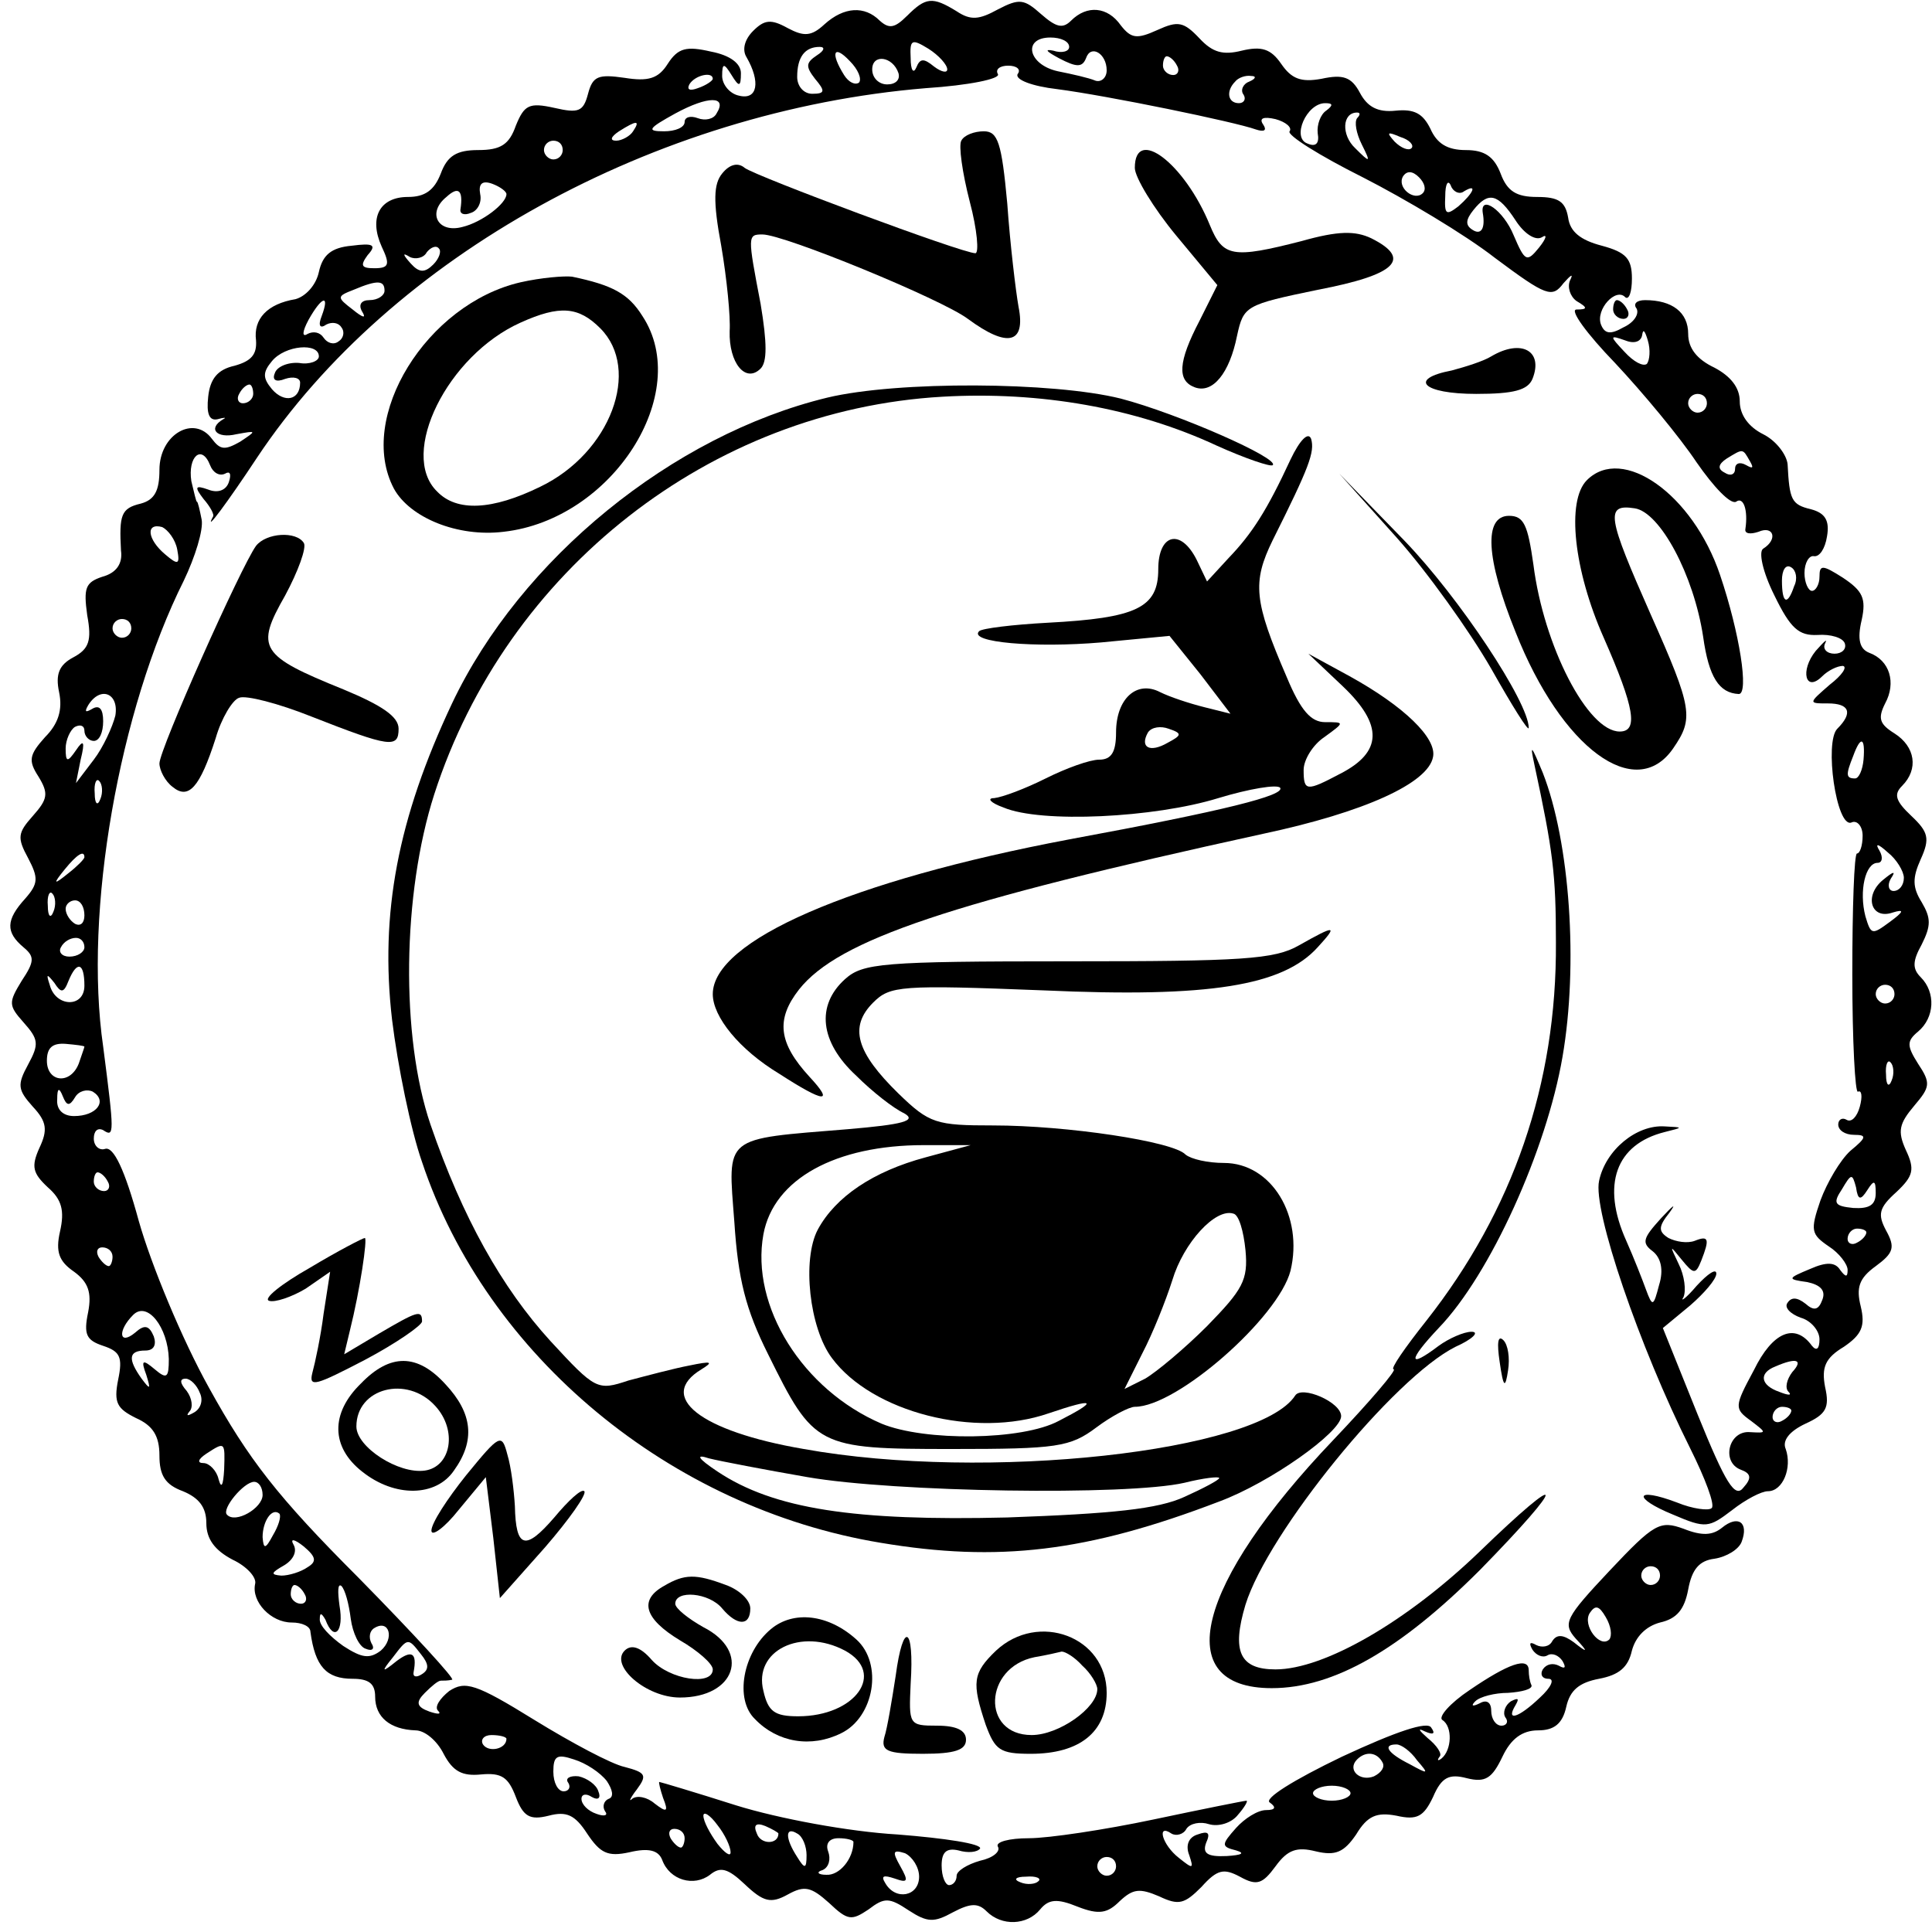
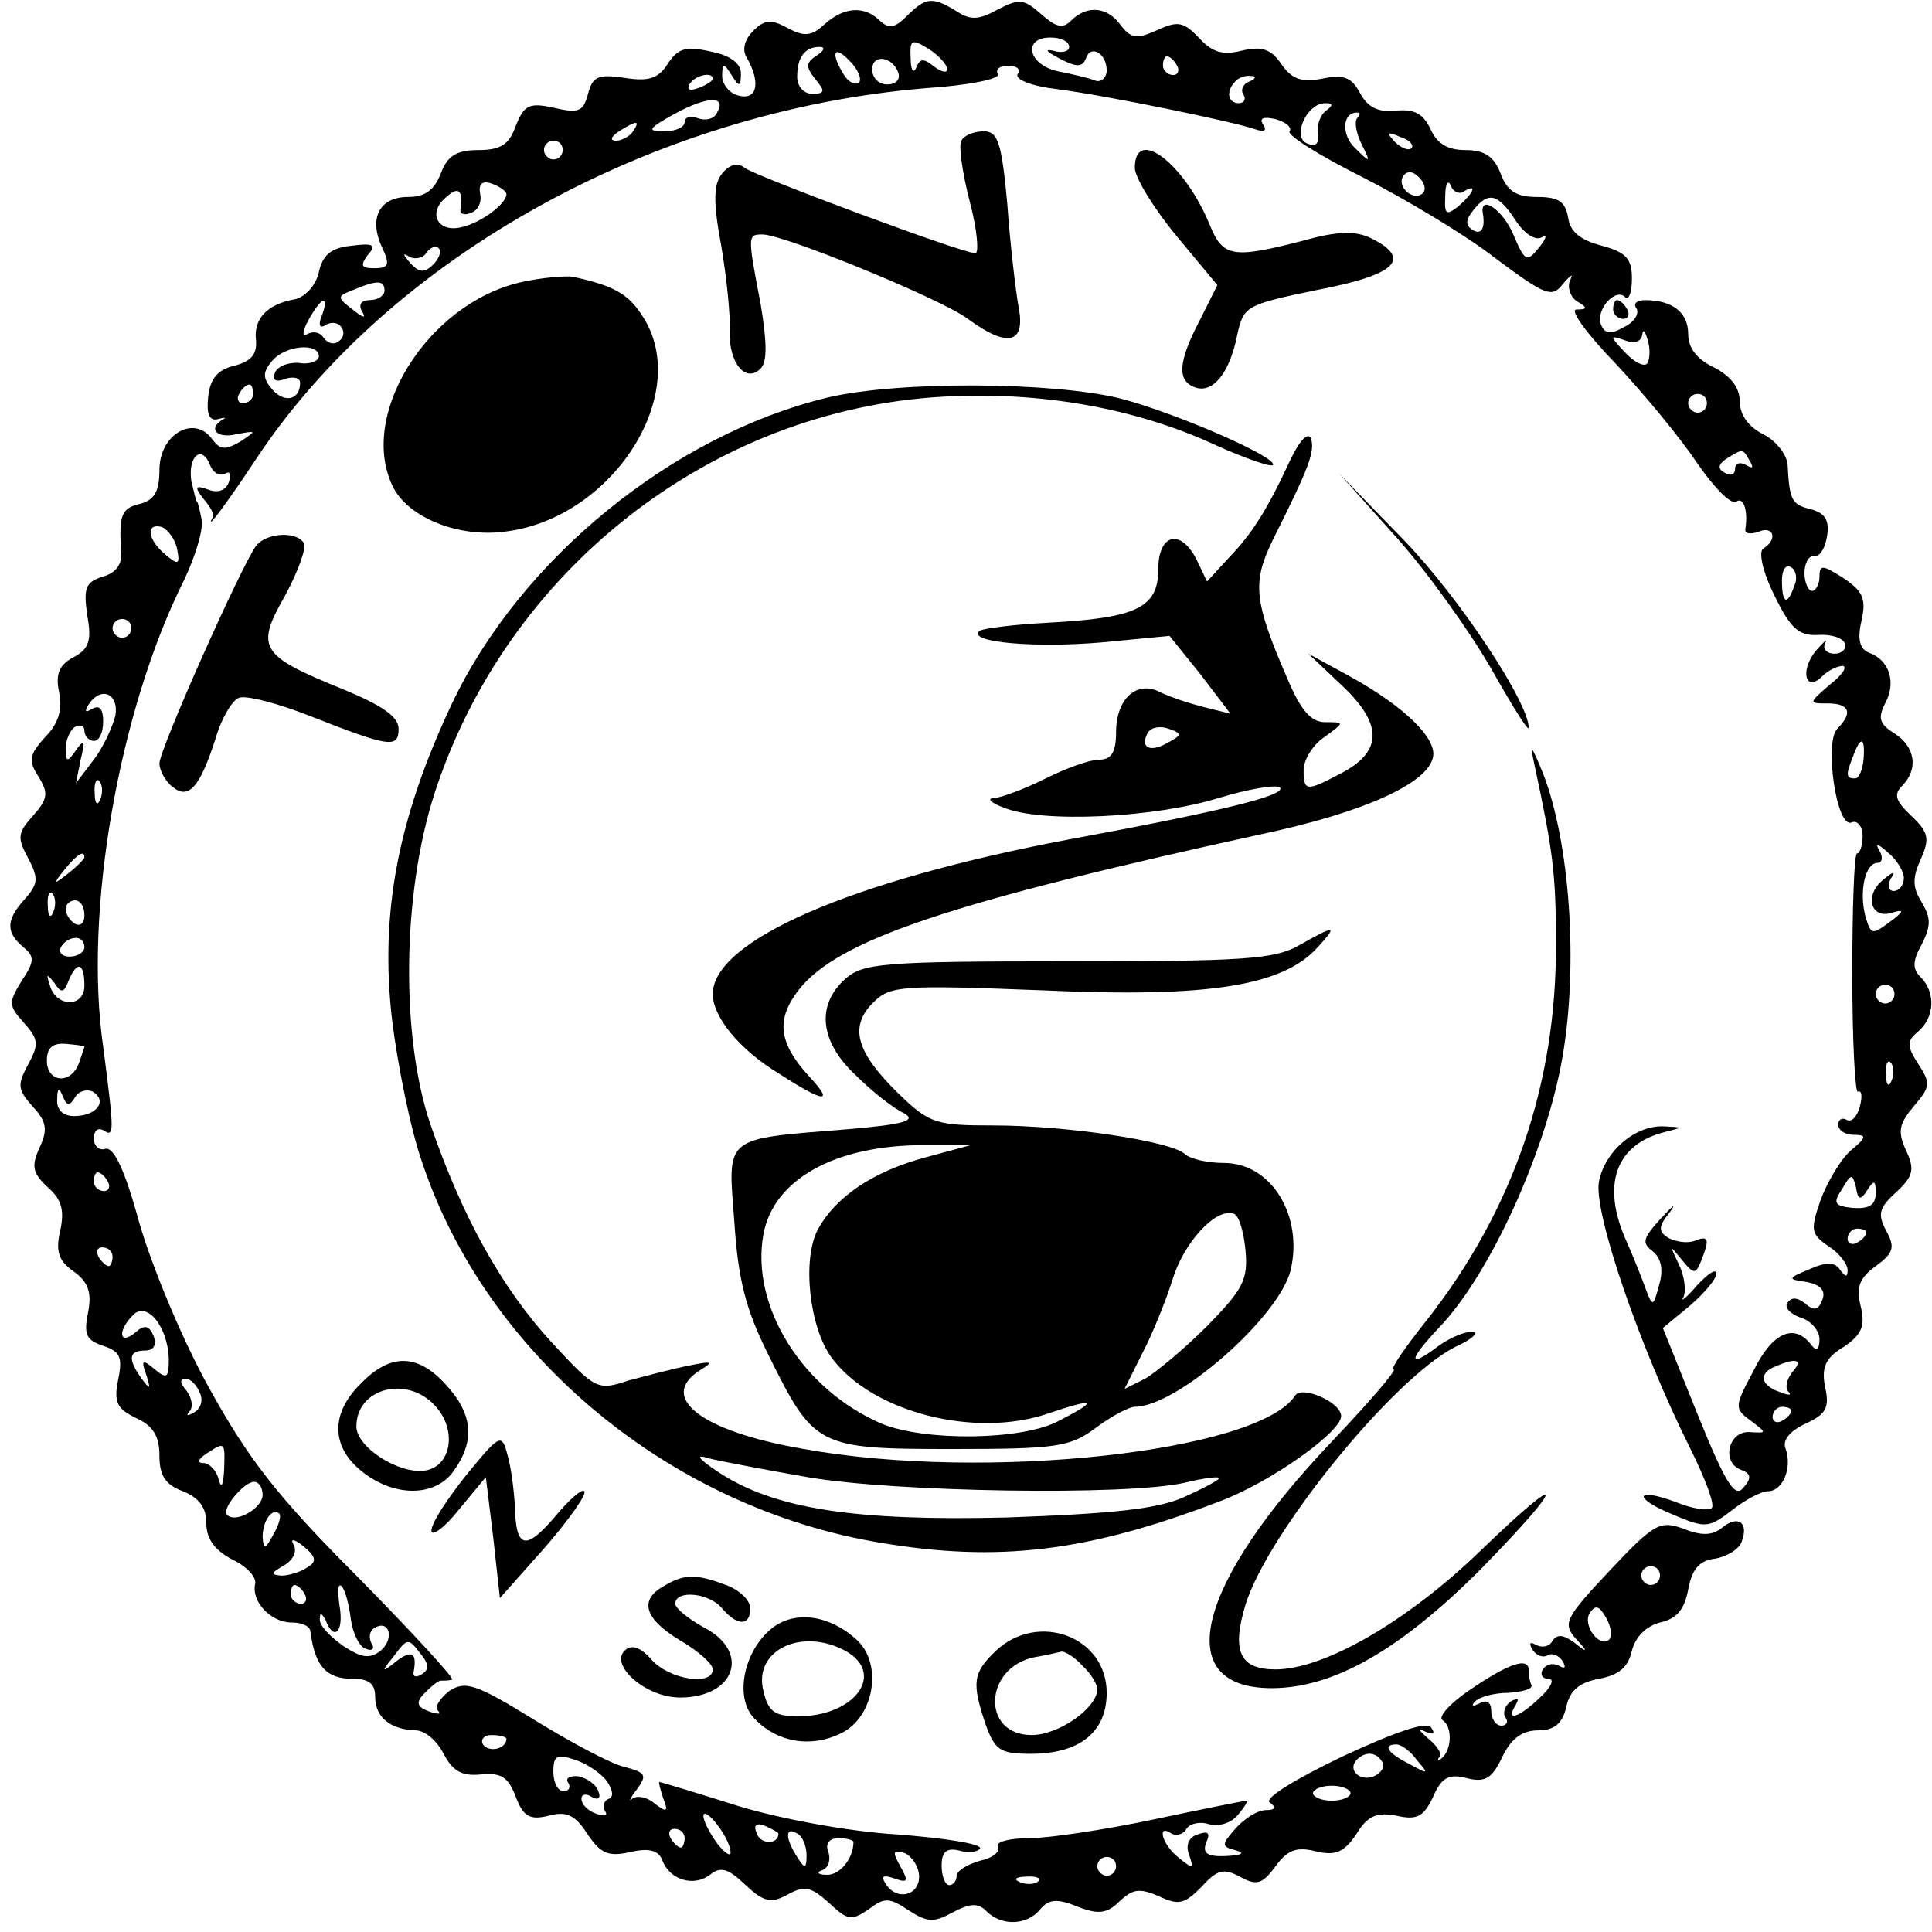
<svg xmlns="http://www.w3.org/2000/svg" version="1.0" width="206pt" height="206pt" viewBox="0 0 206 206" preserveAspectRatio="xMidYMid meet">
  <g transform="translate(0,206) scale(0.1,-0.1)" fill="#000000" stroke="none">
    <path d="M967 2043 c-13 -13 -19 -14 -29 -5 -16 16 -38 15 -59 -4 -14 -13 -22 -13 -39 -4 -18 10 -25 9 -37 -3 -9 -9 -12 -20 -7 -28 15 -26 12 -46 -8 -41 -10 2 -18 12 -18 21 0 14 2 14 10 1 8 -13 10 -13 10 2 0 10 -11 19 -32 23 -26 6 -35 4 -46 -13 -10 -16 -21 -19 -46 -15 -28 4 -34 2 -39 -17 -5 -19 -10 -21 -36 -15 -27 6 -32 3 -41 -19 -7 -20 -16 -26 -40 -26 -23 0 -33 -6 -40 -25 -7 -18 -17 -25 -35 -25 -30 0 -42 -22 -28 -53 9 -19 8 -23 -8 -23 -14 0 -15 3 -7 14 10 11 6 13 -17 10 -22 -2 -31 -10 -35 -28 -3 -14 -14 -26 -25 -29 -30 -5 -45 -21 -42 -44 1 -15 -5 -22 -23 -27 -18 -4 -26 -14 -28 -33 -2 -18 1 -26 10 -24 7 2 10 2 6 0 -17 -10 -7 -21 14 -16 22 4 22 4 4 -8 -16 -9 -21 -9 -30 3 -19 26 -56 5 -56 -33 0 -22 -5 -32 -20 -36 -21 -5 -23 -12 -21 -50 2 -14 -5 -24 -20 -28 -18 -6 -20 -12 -16 -41 5 -27 2 -36 -15 -45 -15 -8 -19 -18 -15 -37 4 -19 -1 -34 -15 -48 -17 -19 -18 -25 -7 -42 11 -18 10 -24 -6 -42 -16 -18 -17 -23 -5 -45 11 -21 11 -27 -3 -43 -21 -23 -21 -36 -2 -52 12 -10 12 -15 -2 -36 -14 -23 -14 -26 2 -44 16 -18 17 -23 5 -45 -12 -22 -11 -27 5 -45 15 -16 16 -25 7 -44 -9 -20 -7 -27 9 -42 15 -13 18 -25 13 -47 -5 -22 -1 -32 15 -43 15 -11 19 -22 15 -43 -5 -24 -2 -30 16 -36 18 -6 21 -12 16 -36 -5 -25 -1 -31 19 -41 18 -8 25 -19 25 -40 0 -21 6 -31 25 -38 17 -7 25 -17 25 -34 0 -17 9 -29 28 -39 15 -7 26 -19 24 -26 -4 -19 17 -41 39 -41 11 0 20 -4 20 -10 5 -37 17 -50 45 -50 17 0 24 -5 24 -19 0 -22 16 -35 43 -36 10 0 23 -11 30 -25 10 -19 20 -24 40 -22 22 2 29 -3 37 -24 8 -21 15 -25 35 -20 19 5 28 1 41 -19 14 -21 22 -25 45 -20 21 5 31 2 35 -8 8 -22 34 -29 51 -16 11 9 19 7 37 -10 20 -19 28 -21 46 -11 18 10 25 8 44 -9 20 -19 24 -19 42 -7 17 13 22 13 43 -1 20 -13 27 -13 47 -2 19 10 27 10 36 1 16 -16 43 -15 57 2 9 11 18 12 40 3 23 -9 32 -7 45 6 14 13 21 14 42 5 21 -10 27 -8 45 10 17 19 24 20 41 11 18 -10 24 -8 38 11 13 18 23 21 43 16 21 -5 30 -1 43 18 12 20 22 24 43 20 22 -5 29 -1 39 20 9 21 17 25 36 20 20 -5 27 0 38 23 9 19 21 28 38 28 17 0 26 7 30 25 4 18 14 26 35 30 21 4 31 12 35 30 4 15 15 26 30 30 18 4 26 14 30 35 4 22 12 31 28 33 13 2 26 10 29 18 8 21 -4 29 -21 15 -10 -8 -21 -9 -41 -1 -25 9 -31 6 -79 -45 -47 -50 -50 -56 -36 -72 14 -15 13 -16 -2 -4 -11 8 -18 9 -23 1 -3 -6 -11 -7 -17 -4 -7 4 -8 2 -4 -5 4 -6 11 -9 16 -6 5 3 12 0 16 -6 4 -7 3 -9 -4 -5 -6 3 -13 2 -17 -4 -3 -5 -1 -10 6 -10 7 0 3 -9 -9 -20 -23 -22 -37 -26 -26 -8 4 7 3 8 -5 4 -6 -4 -9 -12 -6 -17 4 -5 1 -9 -4 -9 -6 0 -11 7 -11 16 0 9 -5 12 -12 8 -8 -4 -10 -3 -5 2 5 5 21 9 35 9 15 1 26 4 25 8 -2 4 -3 11 -3 16 0 15 -22 7 -63 -21 -21 -14 -34 -29 -29 -32 11 -7 10 -32 -1 -41 -4 -3 -5 -2 -2 2 3 3 -3 12 -13 20 -9 8 -11 11 -3 7 9 -4 12 -3 7 4 -4 7 -37 -4 -95 -31 -52 -25 -84 -45 -77 -49 7 -5 6 -8 -4 -8 -9 0 -23 -9 -32 -19 -16 -18 -16 -20 0 -24 10 -3 6 -5 -10 -6 -21 -1 -26 3 -22 14 5 11 2 13 -9 9 -10 -3 -13 -12 -9 -22 5 -15 4 -15 -11 -3 -18 14 -24 37 -8 26 5 -3 13 -1 16 5 4 6 15 8 24 5 10 -3 24 1 31 10 7 8 11 15 9 15 -2 0 -47 -9 -99 -20 -52 -11 -112 -20 -133 -20 -21 0 -36 -4 -33 -9 3 -5 -5 -12 -19 -15 -14 -4 -25 -11 -25 -16 0 -6 -4 -10 -8 -10 -4 0 -8 9 -8 21 0 14 5 19 18 16 10 -3 20 -2 23 2 2 5 -37 11 -88 15 -52 3 -127 17 -172 31 -44 14 -81 25 -82 25 -1 0 1 -8 4 -17 6 -15 4 -16 -9 -6 -8 7 -19 9 -24 5 -4 -4 -2 1 5 10 11 15 10 18 -13 24 -14 3 -57 26 -96 50 -63 39 -74 42 -91 31 -10 -8 -16 -17 -12 -21 4 -4 0 -4 -9 -1 -14 5 -15 10 -5 20 7 7 14 13 17 13 3 0 8 0 12 1 4 0 -41 49 -100 109 -86 86 -117 126 -159 202 -29 52 -62 132 -75 178 -15 55 -27 80 -36 77 -6 -2 -12 3 -12 11 0 8 4 12 10 9 12 -8 12 -4 0 89 -21 144 17 359 86 497 12 25 21 54 19 65 -2 10 -4 19 -5 19 -1 0 -3 10 -6 22 -4 26 11 40 20 17 3 -8 10 -12 16 -9 5 3 7 0 4 -9 -3 -9 -12 -12 -22 -8 -14 5 -15 3 -5 -10 7 -8 12 -17 10 -19 -10 -19 16 16 47 63 143 215 424 370 713 394 46 3 80 10 77 15 -3 5 2 9 11 9 9 0 14 -4 10 -9 -3 -6 16 -13 42 -16 54 -7 190 -35 212 -43 9 -3 12 -1 8 5 -5 7 0 9 13 6 11 -3 18 -9 15 -13 -3 -4 32 -26 78 -49 45 -23 109 -61 141 -86 55 -41 61 -43 73 -27 8 9 11 11 7 3 -3 -7 0 -17 7 -22 12 -7 12 -9 0 -9 -8 0 11 -26 41 -57 30 -32 69 -79 87 -106 18 -26 36 -45 42 -42 8 6 13 -9 10 -29 -1 -5 5 -6 14 -3 16 7 21 -8 5 -18 -5 -3 -1 -24 12 -50 17 -35 26 -43 46 -42 14 1 27 -3 29 -9 2 -6 -3 -11 -11 -11 -8 0 -13 5 -10 11 3 6 -1 2 -10 -8 -17 -21 -11 -45 7 -27 6 6 16 11 22 11 5 -1 -1 -10 -14 -20 -23 -20 -23 -20 -2 -20 23 0 27 -10 10 -27 -14 -14 -1 -106 15 -100 6 3 12 -4 12 -14 0 -11 -3 -19 -6 -19 -3 0 -5 -58 -5 -129 0 -71 3 -127 6 -125 4 2 5 -5 2 -16 -3 -11 -9 -17 -14 -14 -5 3 -9 0 -9 -5 0 -6 7 -11 17 -11 14 0 13 -3 -4 -17 -11 -10 -25 -34 -32 -53 -11 -32 -10 -36 9 -49 11 -7 20 -19 20 -25 0 -8 -2 -8 -8 0 -5 8 -14 9 -32 1 -24 -10 -25 -11 -3 -14 14 -3 20 -9 16 -19 -4 -11 -9 -12 -18 -4 -9 7 -15 7 -19 1 -4 -5 3 -12 14 -16 11 -3 20 -14 20 -23 0 -10 -3 -13 -8 -7 -18 25 -42 15 -62 -26 -21 -39 -21 -41 -3 -54 17 -13 17 -13 -1 -12 -23 2 -31 -32 -10 -40 11 -4 12 -9 3 -19 -9 -12 -19 4 -49 78 l-37 92 29 24 c15 13 28 28 28 34 0 6 -9 0 -21 -13 -11 -13 -18 -18 -14 -12 3 7 1 23 -5 35 -10 21 -10 21 3 5 13 -16 15 -16 21 -1 9 23 8 27 -7 21 -8 -3 -20 -1 -28 3 -11 7 -11 12 1 27 8 11 4 8 -9 -6 -19 -21 -21 -26 -9 -35 9 -7 12 -20 7 -36 -6 -23 -7 -24 -14 -5 -4 11 -13 34 -21 52 -27 60 -11 103 41 116 20 5 20 5 0 6 -30 2 -63 -25 -70 -58 -7 -31 43 -177 97 -285 16 -32 27 -61 23 -64 -3 -3 -20 -1 -37 6 -45 17 -48 5 -4 -13 35 -15 38 -14 63 5 14 11 31 20 38 20 16 0 26 25 19 45 -4 9 4 19 21 27 22 10 26 17 21 39 -4 21 0 31 20 43 19 13 23 22 18 43 -5 20 -2 30 16 43 19 14 21 20 11 38 -9 17 -8 24 11 41 18 17 20 24 10 45 -9 20 -7 28 9 47 17 20 18 24 4 45 -12 19 -12 24 0 34 18 15 19 42 3 58 -9 9 -9 17 1 35 10 20 10 28 0 45 -10 16 -10 26 -1 46 10 22 8 29 -10 46 -17 16 -19 23 -10 32 18 18 14 42 -8 56 -16 10 -18 16 -10 32 12 22 5 46 -17 54 -10 4 -13 14 -8 35 5 23 1 31 -20 45 -22 14 -25 14 -25 1 0 -8 -4 -15 -8 -15 -4 0 -8 9 -8 19 0 11 5 19 10 18 6 -1 12 8 14 21 3 17 -2 25 -17 29 -21 5 -23 10 -25 48 -1 10 -12 25 -26 32 -16 8 -25 21 -25 35 0 15 -10 27 -27 36 -19 9 -28 21 -28 36 0 23 -17 36 -46 36 -9 0 -13 -4 -9 -9 3 -6 -3 -15 -14 -20 -14 -8 -20 -7 -24 3 -6 16 16 40 26 29 4 -3 7 6 7 20 0 21 -6 28 -32 35 -23 6 -34 15 -36 30 -3 17 -10 22 -33 22 -22 0 -32 6 -39 25 -7 18 -17 25 -37 25 -20 0 -31 7 -38 23 -8 16 -17 21 -37 19 -19 -2 -30 4 -38 19 -9 17 -18 20 -41 15 -22 -4 -32 0 -43 16 -11 16 -21 19 -42 14 -20 -5 -31 -2 -45 13 -17 18 -23 19 -45 9 -22 -10 -28 -9 -39 5 -14 20 -36 22 -53 5 -9 -9 -16 -7 -32 7 -18 16 -23 17 -46 5 -20 -11 -29 -12 -44 -2 -26 16 -33 15 -53 -5z m43 -57 c0 -4 -6 -3 -14 3 -11 9 -15 9 -19 -1 -3 -7 -6 -3 -6 10 -1 20 1 21 19 10 11 -7 20 -17 20 -22z m130 24 c0 -5 -8 -7 -17 -4 -10 2 -7 -1 6 -8 19 -10 25 -10 29 0 5 15 22 5 22 -13 0 -8 -6 -13 -12 -11 -7 3 -25 7 -40 10 -32 7 -38 36 -8 36 11 0 20 -4 20 -10z m-269 -9 c-12 -8 -12 -12 -2 -25 11 -13 11 -16 -3 -16 -9 0 -16 8 -16 18 0 21 8 32 24 32 6 0 5 -4 -3 -9z m45 -29 c-4 -3 -11 0 -16 8 -15 24 -11 33 6 15 9 -9 13 -19 10 -23z m42 10 c2 -7 -3 -12 -12 -12 -9 0 -16 7 -16 16 0 17 22 14 28 -4z m297 8 c3 -5 1 -10 -4 -10 -6 0 -11 5 -11 10 0 6 2 10 4 10 3 0 8 -4 11 -10z m-495 -14 c0 -2 -7 -7 -16 -10 -8 -3 -12 -2 -9 4 6 10 25 14 25 6z m572 -3 c-6 -2 -10 -9 -6 -14 3 -5 0 -9 -5 -9 -12 0 -14 13 -4 23 3 4 11 7 17 6 6 0 5 -3 -2 -6z m-568 -34 c-3 -6 -12 -8 -20 -5 -8 3 -14 1 -14 -4 0 -6 -10 -10 -22 -10 -19 0 -17 3 12 19 35 19 56 19 44 0z m650 3 c-6 -4 -10 -15 -9 -24 2 -11 -2 -15 -11 -11 -17 6 -1 43 19 43 8 0 9 -2 1 -8z m33 -8 c-3 -4 -1 -16 5 -28 10 -20 9 -20 -7 -4 -15 14 -14 38 2 38 4 0 3 -3 0 -6z m-772 -14 c-3 -5 -12 -10 -18 -10 -7 0 -6 4 3 10 19 12 23 12 15 0z m830 -18 c-3 -3 -11 0 -18 7 -9 10 -8 11 6 5 10 -3 15 -9 12 -12z m-905 -2 c0 -5 -4 -10 -10 -10 -5 0 -10 5 -10 10 0 6 5 10 10 10 6 0 10 -4 10 -10z m917 -46 c-9 -9 -28 6 -21 18 4 6 10 6 17 -1 6 -6 8 -13 4 -17z m-977 -1 c0 -10 -26 -30 -47 -35 -26 -7 -38 15 -17 32 13 12 18 7 15 -13 -1 -5 4 -7 11 -4 7 2 12 11 10 20 -2 11 2 15 13 11 8 -3 15 -8 15 -11z m1021 3 c15 9 10 -2 -6 -16 -13 -10 -15 -9 -14 11 0 13 3 18 6 11 2 -6 9 -10 14 -6z m55 -31 c9 -14 21 -22 28 -18 6 4 5 -1 -3 -11 -13 -16 -15 -15 -27 13 -11 27 -36 44 -33 24 3 -17 -2 -24 -11 -18 -8 5 -7 11 1 21 16 20 26 18 45 -11z m-1154 -47 c-9 -9 -15 -9 -24 1 -9 10 -9 12 -1 7 6 -3 15 -1 18 5 4 5 10 8 13 4 3 -3 0 -11 -6 -17z m-52 -28 c0 -5 -7 -10 -16 -10 -9 0 -12 -5 -8 -12 5 -8 1 -7 -10 2 -17 13 -17 14 1 21 26 11 33 10 33 -1z m-67 -27 c-4 -10 -2 -14 5 -9 6 3 13 2 16 -3 4 -5 2 -12 -3 -15 -5 -4 -12 -2 -16 4 -4 6 -11 7 -17 4 -6 -4 -6 2 1 15 14 25 23 28 14 4z m1413 -51 c-4 -3 -14 2 -24 13 -16 17 -16 18 1 12 10 -4 17 -1 18 6 1 7 3 4 6 -6 3 -10 2 -21 -1 -25z m-1416 8 c0 -5 -10 -9 -21 -7 -12 1 -24 -4 -26 -11 -3 -7 1 -10 11 -6 9 3 16 1 16 -4 0 -19 -17 -22 -30 -7 -10 12 -10 18 0 30 14 17 50 20 50 5z m-70 -40 c0 -5 -5 -10 -11 -10 -5 0 -7 5 -4 10 3 6 8 10 11 10 2 0 4 -4 4 -10z m1550 -10 c0 -5 -4 -10 -10 -10 -5 0 -10 5 -10 10 0 6 5 10 10 10 6 0 10 -4 10 -10z m46 -62 c4 -7 3 -8 -4 -4 -7 4 -12 2 -12 -4 0 -6 -5 -8 -11 -4 -8 4 -7 9 2 15 18 11 17 11 25 -3z m-1677 -94 c3 -16 1 -17 -13 -5 -19 16 -21 34 -3 29 6 -3 14 -13 16 -24z m1724 -39 c-7 -21 -13 -19 -13 6 0 11 4 18 10 14 5 -3 7 -12 3 -20z m-1773 -45 c0 -5 -4 -10 -10 -10 -5 0 -10 5 -10 10 0 6 5 10 10 10 6 0 10 -4 10 -10z m-17 -93 c-3 -12 -13 -34 -23 -47 l-19 -25 5 25 c5 20 3 22 -5 10 -9 -13 -11 -13 -11 2 0 9 5 20 10 23 6 3 10 1 10 -4 0 -6 5 -11 10 -11 6 0 10 9 10 21 0 13 -4 18 -12 13 -7 -4 -8 -3 -4 4 13 21 33 13 29 -11z m1864 -47 c-1 -11 -5 -20 -9 -20 -10 0 -10 4 -2 24 8 22 13 20 11 -4z m-1880 -42 c-3 -8 -6 -5 -6 6 -1 11 2 17 5 13 3 -3 4 -12 1 -19z m1923 -84 c0 -8 -5 -14 -11 -14 -5 0 -7 6 -3 13 6 9 3 8 -8 -1 -21 -17 -13 -43 10 -35 13 4 12 1 -3 -10 -19 -14 -20 -14 -26 6 -7 27 0 57 13 57 5 0 6 6 2 13 -5 8 -2 8 9 -2 9 -7 17 -20 17 -27z m-1940 22 c0 -2 -8 -10 -17 -17 -16 -13 -17 -12 -4 4 13 16 21 21 21 13z m-33 -58 c-3 -8 -6 -5 -6 6 -1 11 2 17 5 13 3 -3 4 -12 1 -19z m33 -4 c0 -8 -4 -12 -10 -9 -5 3 -10 10 -10 16 0 5 5 9 10 9 6 0 10 -7 10 -16z m0 -34 c0 -5 -7 -10 -16 -10 -8 0 -12 5 -9 10 3 6 10 10 16 10 5 0 9 -4 9 -10z m0 -41 c0 -24 -31 -23 -37 1 -4 12 -3 12 5 2 7 -11 10 -11 15 2 9 22 17 20 17 -5z m1930 -9 c0 -5 -4 -10 -10 -10 -5 0 -10 5 -10 10 0 6 5 10 10 10 6 0 10 -4 10 -10z m-1930 -56 c0 -1 -3 -9 -6 -18 -9 -23 -34 -20 -34 3 0 14 6 19 20 18 11 -1 20 -2 20 -3z m1927 -36 c-3 -8 -6 -5 -6 6 -1 11 2 17 5 13 3 -3 4 -12 1 -19z m-1937 -18 c4 7 13 9 19 6 16 -10 4 -26 -20 -26 -12 0 -19 7 -18 18 0 12 2 13 6 3 4 -10 7 -11 13 -1z m35 -90 c3 -5 1 -10 -4 -10 -6 0 -11 5 -11 10 0 6 2 10 4 10 3 0 8 -4 11 -10z m1876 -9 c7 11 9 11 9 -3 0 -13 -7 -17 -24 -16 -20 2 -22 5 -12 20 10 17 11 17 15 2 2 -14 5 -14 12 -3z m-1 -45 c0 -3 -4 -8 -10 -11 -5 -3 -10 -1 -10 4 0 6 5 11 10 11 6 0 10 -2 10 -4z m-1870 -26 c0 -5 -2 -10 -4 -10 -3 0 -8 5 -11 10 -3 6 -1 10 4 10 6 0 11 -4 11 -10z m60 -109 c0 -20 -2 -22 -15 -11 -13 11 -15 10 -9 -6 5 -16 4 -16 -5 -4 -15 21 -14 30 4 30 9 0 12 6 9 15 -5 12 -10 13 -20 4 -17 -14 -19 2 -2 19 15 15 37 -13 38 -47z m1731 -14 c-6 -8 -8 -17 -4 -21 4 -4 0 -4 -10 0 -20 7 -22 20 -4 27 23 10 30 7 18 -6z m-1698 -22 c4 -8 1 -17 -6 -21 -7 -4 -9 -4 -5 1 4 4 3 14 -3 22 -7 8 -8 13 -1 13 5 0 12 -7 15 -15z m1697 -19 c0 -3 -4 -8 -10 -11 -5 -3 -10 -1 -10 4 0 6 5 11 10 11 6 0 10 -2 10 -4z m-1671 -63 c-1 -17 -3 -21 -6 -10 -2 9 -10 17 -16 17 -7 0 -6 4 3 10 20 13 20 13 19 -17z m41 -27 c0 -14 -29 -31 -38 -21 -6 6 18 35 29 35 5 0 9 -6 9 -14z m11 -43 c-8 -15 -10 -15 -11 -2 0 17 10 32 18 25 2 -3 -1 -13 -7 -23z m37 -34 c-7 -5 -20 -9 -28 -9 -12 1 -11 3 3 11 10 6 14 15 10 22 -4 7 1 6 11 -2 13 -11 14 -16 4 -22z m1442 -9 c0 -5 -4 -10 -10 -10 -5 0 -10 5 -10 10 0 6 5 10 10 10 6 0 10 -4 10 -10z m-1445 -20 c3 -5 1 -10 -4 -10 -6 0 -11 5 -11 10 0 6 2 10 4 10 3 0 8 -4 11 -10z m49 -26 c2 -15 9 -30 16 -32 7 -3 10 0 6 6 -3 6 -2 13 3 16 16 10 22 -11 7 -24 -12 -9 -20 -8 -40 5 -14 10 -26 22 -25 29 0 7 2 6 6 -1 9 -24 20 -13 15 15 -2 15 -2 24 2 21 4 -4 8 -19 10 -35z m1342 -22 c-10 -10 -29 15 -21 28 6 9 10 8 17 -4 6 -10 7 -20 4 -24z m-1267 -16 c8 -10 9 -16 1 -21 -6 -4 -10 -3 -9 2 4 21 -2 24 -18 12 -16 -13 -17 -12 -4 4 16 21 16 21 30 3z m91 -90 c0 -11 -19 -15 -25 -6 -3 5 1 10 9 10 9 0 16 -2 16 -4z m971 -23 c13 -15 12 -15 -8 -4 -24 12 -29 21 -14 21 5 0 15 -7 22 -17z m-864 -22 c6 -9 8 -17 2 -19 -5 -2 -7 -8 -4 -13 4 -5 -1 -6 -9 -3 -9 3 -16 10 -16 16 0 5 5 6 11 2 7 -4 10 -1 7 6 -2 7 -12 14 -21 16 -9 1 -15 -2 -11 -7 3 -5 0 -9 -5 -9 -6 0 -11 9 -11 21 0 17 4 19 22 13 13 -4 28 -14 35 -23z m827 20 c3 -5 -1 -11 -9 -15 -15 -6 -29 7 -18 18 9 9 21 8 27 -3z m-34 -33 c0 -4 -9 -8 -20 -8 -11 0 -20 4 -20 8 0 4 9 8 20 8 11 0 20 -4 20 -8z m-661 -63 c0 -5 -6 -1 -14 9 -8 11 -15 24 -15 30 0 5 7 1 15 -10 8 -10 14 -23 14 -29z m51 20 c0 -12 -19 -12 -23 0 -4 9 -1 12 9 8 7 -3 14 -7 14 -8z m-100 -5 c0 -5 -2 -10 -4 -10 -3 0 -8 5 -11 10 -3 6 -1 10 4 10 6 0 11 -4 11 -10z m130 -18 c0 -15 -2 -15 -10 -2 -13 20 -13 33 0 25 6 -3 10 -14 10 -23z m50 14 c0 -18 -15 -36 -29 -35 -9 0 -11 3 -4 5 7 3 9 12 6 20 -3 8 1 14 11 14 9 0 16 -2 16 -4z m70 -37 c0 -21 -25 -26 -36 -7 -5 8 -2 9 10 5 14 -5 15 -3 6 13 -9 16 -8 18 5 14 8 -4 15 -15 15 -25z m210 11 c0 -5 -4 -10 -10 -10 -5 0 -10 5 -10 10 0 6 5 10 10 10 6 0 10 -4 10 -10z m-83 -16 c-3 -3 -12 -4 -19 -1 -8 3 -5 6 6 6 11 1 17 -2 13 -5z" />
    <path d="M1025 1910 c-3 -5 1 -34 9 -65 8 -30 10 -55 6 -55 -14 0 -234 82 -246 91 -7 6 -16 4 -24 -6 -9 -11 -10 -29 -1 -77 6 -35 10 -76 9 -91 -1 -34 17 -56 33 -40 7 7 7 27 0 69 -14 73 -14 74 2 74 23 0 191 -69 219 -90 42 -31 62 -27 54 13 -3 17 -9 67 -12 110 -6 65 -10 77 -25 77 -10 0 -21 -4 -24 -10z" />
    <path d="M1210 1881 c0 -10 20 -43 44 -72 l44 -53 -19 -38 c-23 -44 -24 -64 -5 -71 19 -7 37 15 45 55 7 32 9 33 86 49 84 16 101 33 57 55 -17 8 -35 8 -74 -3 -74 -19 -84 -17 -98 17 -27 66 -80 106 -80 61z" />
-     <path d="M555 1759 c-100 -23 -175 -144 -135 -220 17 -31 68 -52 117 -46 116 13 202 148 148 230 -15 24 -32 33 -75 42 -8 1 -33 -1 -55 -6z m85 -49 c44 -44 11 -133 -64 -169 -51 -25 -89 -27 -110 -5 -41 40 11 145 89 180 42 19 62 17 85 -6z" />
+     <path d="M555 1759 c-100 -23 -175 -144 -135 -220 17 -31 68 -52 117 -46 116 13 202 148 148 230 -15 24 -32 33 -75 42 -8 1 -33 -1 -55 -6z m85 -49 z" />
    <path d="M1720 1730 c0 -5 5 -10 11 -10 5 0 7 5 4 10 -3 6 -8 10 -11 10 -2 0 -4 -4 -4 -10z" />
-     <path d="M1590 1680 c-8 -5 -27 -11 -42 -15 -47 -9 -31 -25 26 -25 40 0 55 4 60 16 12 30 -12 43 -44 24z" />
    <path d="M882 1636 c-165 -40 -327 -172 -400 -326 -58 -123 -77 -224 -64 -337 6 -49 20 -118 32 -152 69 -207 265 -369 489 -406 125 -21 220 -10 361 44 54 20 130 74 130 91 0 15 -42 33 -49 22 -39 -60 -330 -92 -524 -57 -111 19 -157 56 -109 85 13 8 11 9 -13 4 -16 -3 -46 -11 -65 -16 -33 -11 -35 -10 -83 42 -52 57 -94 132 -128 231 -32 94 -30 246 4 352 77 239 295 410 542 424 104 6 206 -12 292 -52 31 -14 58 -23 60 -21 8 7 -101 55 -162 71 -72 18 -238 19 -313 1z m-21 -1151 c92 -16 341 -20 402 -6 20 5 37 7 37 5 0 -2 -17 -11 -37 -20 -28 -13 -77 -18 -189 -22 -163 -4 -249 9 -309 49 -21 14 -24 19 -9 14 12 -3 59 -12 105 -20z" />
    <path d="M1376 1570 c-25 -54 -41 -79 -66 -105 l-23 -25 -11 23 c-17 34 -41 28 -41 -10 0 -41 -23 -52 -118 -57 -37 -2 -70 -6 -73 -9 -12 -12 60 -18 130 -12 l73 7 33 -41 32 -42 -28 7 c-16 4 -37 11 -47 16 -25 13 -47 -7 -47 -43 0 -21 -5 -29 -18 -29 -10 0 -35 -9 -57 -20 -22 -11 -46 -20 -55 -21 -8 0 -4 -5 10 -10 40 -17 161 -11 229 10 33 10 63 15 66 11 5 -8 -57 -24 -225 -55 -233 -44 -380 -108 -380 -165 0 -24 28 -59 71 -85 48 -31 59 -32 32 -3 -33 36 -36 61 -11 93 42 53 161 93 495 166 108 23 176 54 181 82 4 20 -31 54 -89 86 l-44 24 37 -35 c43 -41 42 -70 -3 -93 -36 -19 -39 -19 -39 4 0 11 10 27 22 35 22 16 22 16 1 16 -15 0 -26 12 -41 48 -35 81 -37 101 -15 146 39 78 45 94 41 108 -3 8 -12 -1 -22 -22z m-131 -302 c-19 -11 -30 -5 -21 11 4 6 14 7 22 4 15 -5 14 -7 -1 -15z" />
-     <path d="M1692 1548 c-22 -22 -14 -96 18 -168 33 -75 37 -100 17 -100 -34 0 -81 91 -92 178 -6 42 -10 52 -26 52 -27 0 -25 -45 7 -124 49 -124 128 -182 168 -124 22 32 21 42 -24 143 -46 104 -49 118 -17 113 27 -4 63 -71 73 -137 6 -43 17 -60 38 -61 11 0 1 65 -20 127 -29 86 -104 139 -142 101z" />
    <path d="M1489 1487 c33 -37 78 -100 101 -140 22 -39 40 -68 40 -63 0 27 -74 139 -133 200 l-69 71 61 -68z" />
    <path d="M273 1478 c-16 -22 -103 -217 -103 -232 0 -7 6 -19 14 -25 17 -14 29 -1 46 52 6 21 18 41 25 43 7 3 42 -6 77 -20 84 -33 93 -34 93 -13 0 13 -18 25 -59 42 -89 36 -94 44 -62 100 14 26 23 51 20 56 -8 13 -40 11 -51 -3z" />
    <path d="M1636 1245 c20 -93 23 -117 23 -190 1 -151 -46 -286 -138 -403 -23 -29 -39 -52 -35 -52 4 0 -25 -34 -64 -75 -147 -154 -175 -265 -66 -265 66 0 137 41 222 126 94 96 93 110 -1 19 -77 -74 -165 -125 -217 -125 -38 0 -47 19 -32 69 24 77 158 242 224 275 18 8 26 16 17 16 -8 0 -24 -7 -35 -15 -33 -25 -33 -16 0 19 55 57 115 190 132 289 17 98 8 229 -21 303 -12 29 -14 32 -9 9z" />
    <path d="M1385 1052 c-26 -15 -61 -17 -246 -17 -199 0 -219 -2 -238 -19 -31 -28 -27 -67 12 -103 17 -17 40 -35 51 -40 14 -8 -1 -12 -60 -17 -134 -11 -128 -6 -121 -99 4 -61 12 -93 36 -141 49 -99 52 -101 196 -101 112 0 126 2 154 23 16 12 35 22 41 22 45 0 153 95 166 145 14 58 -20 115 -71 115 -17 0 -35 4 -41 9 -13 14 -127 31 -205 31 -61 0 -68 2 -101 34 -45 44 -53 71 -27 97 18 18 29 19 182 13 177 -8 255 5 292 46 22 24 19 24 -20 2z m-398 -226 c-56 -15 -96 -42 -115 -77 -17 -32 -9 -105 15 -137 43 -58 153 -86 231 -59 50 17 54 14 11 -8 -39 -21 -143 -22 -189 -3 -84 36 -140 125 -126 202 11 59 77 95 171 95 l50 0 -48 -13z m341 -99 c3 -32 -3 -42 -41 -81 -24 -24 -54 -49 -66 -56 l-22 -11 19 38 c11 21 25 56 32 78 12 40 46 77 65 71 6 -1 11 -19 13 -39z" />
-     <path d="M330 708 c-30 -17 -50 -33 -43 -35 6 -2 24 4 39 13 l26 18 -7 -45 c-3 -24 -9 -52 -12 -63 -4 -16 4 -13 56 14 34 18 61 37 61 41 0 13 -5 11 -46 -13 l-37 -22 6 25 c11 44 19 99 16 99 -2 0 -29 -14 -59 -32z" />
-     <path d="M1599 608 c4 -28 6 -29 9 -9 2 13 0 27 -5 32 -6 6 -7 -3 -4 -23z" />
    <path d="M385 585 c-33 -32 -32 -68 1 -94 35 -28 79 -27 98 1 23 32 20 61 -9 92 -30 33 -59 33 -90 1z m79 -24 c24 -26 17 -65 -11 -69 -28 -4 -73 25 -73 47 0 41 54 55 84 22z" />
    <path d="M497 487 c-20 -25 -37 -51 -37 -59 0 -7 14 3 29 22 l29 35 8 -65 7 -64 48 54 c26 30 45 57 42 60 -3 3 -17 -10 -32 -28 -31 -36 -41 -33 -42 12 -1 17 -4 42 -8 55 -6 23 -8 22 -44 -22z" />
    <path d="M708 369 c-27 -15 -21 -35 17 -58 19 -11 35 -25 35 -31 0 -18 -46 -11 -65 10 -12 14 -22 17 -29 10 -16 -16 23 -50 59 -50 59 0 76 49 25 75 -16 9 -30 20 -30 25 0 15 36 12 50 -5 16 -19 30 -19 30 0 0 9 -12 20 -26 25 -32 12 -44 12 -66 -1z" />
    <path d="M822 323 c-30 -25 -39 -75 -17 -96 24 -25 60 -31 92 -15 35 17 45 74 16 100 -30 27 -67 31 -91 11z m79 -23 c44 -24 11 -70 -50 -70 -25 0 -32 5 -37 27 -11 43 40 68 87 43z" />
-     <path d="M955 273 c-4 -26 -9 -56 -12 -65 -4 -15 3 -18 41 -18 34 0 46 4 46 15 0 10 -10 15 -31 15 -30 0 -30 1 -28 45 4 61 -8 68 -16 8z" />
    <path d="M1062 300 c-25 -24 -26 -34 -11 -79 10 -27 15 -31 48 -31 52 0 81 23 81 65 0 60 -73 87 -118 45z m92 -16 c9 -8 16 -20 16 -25 0 -20 -41 -49 -70 -49 -54 0 -51 72 3 83 12 2 25 5 29 6 4 0 14 -6 22 -15z" />
  </g>
</svg>